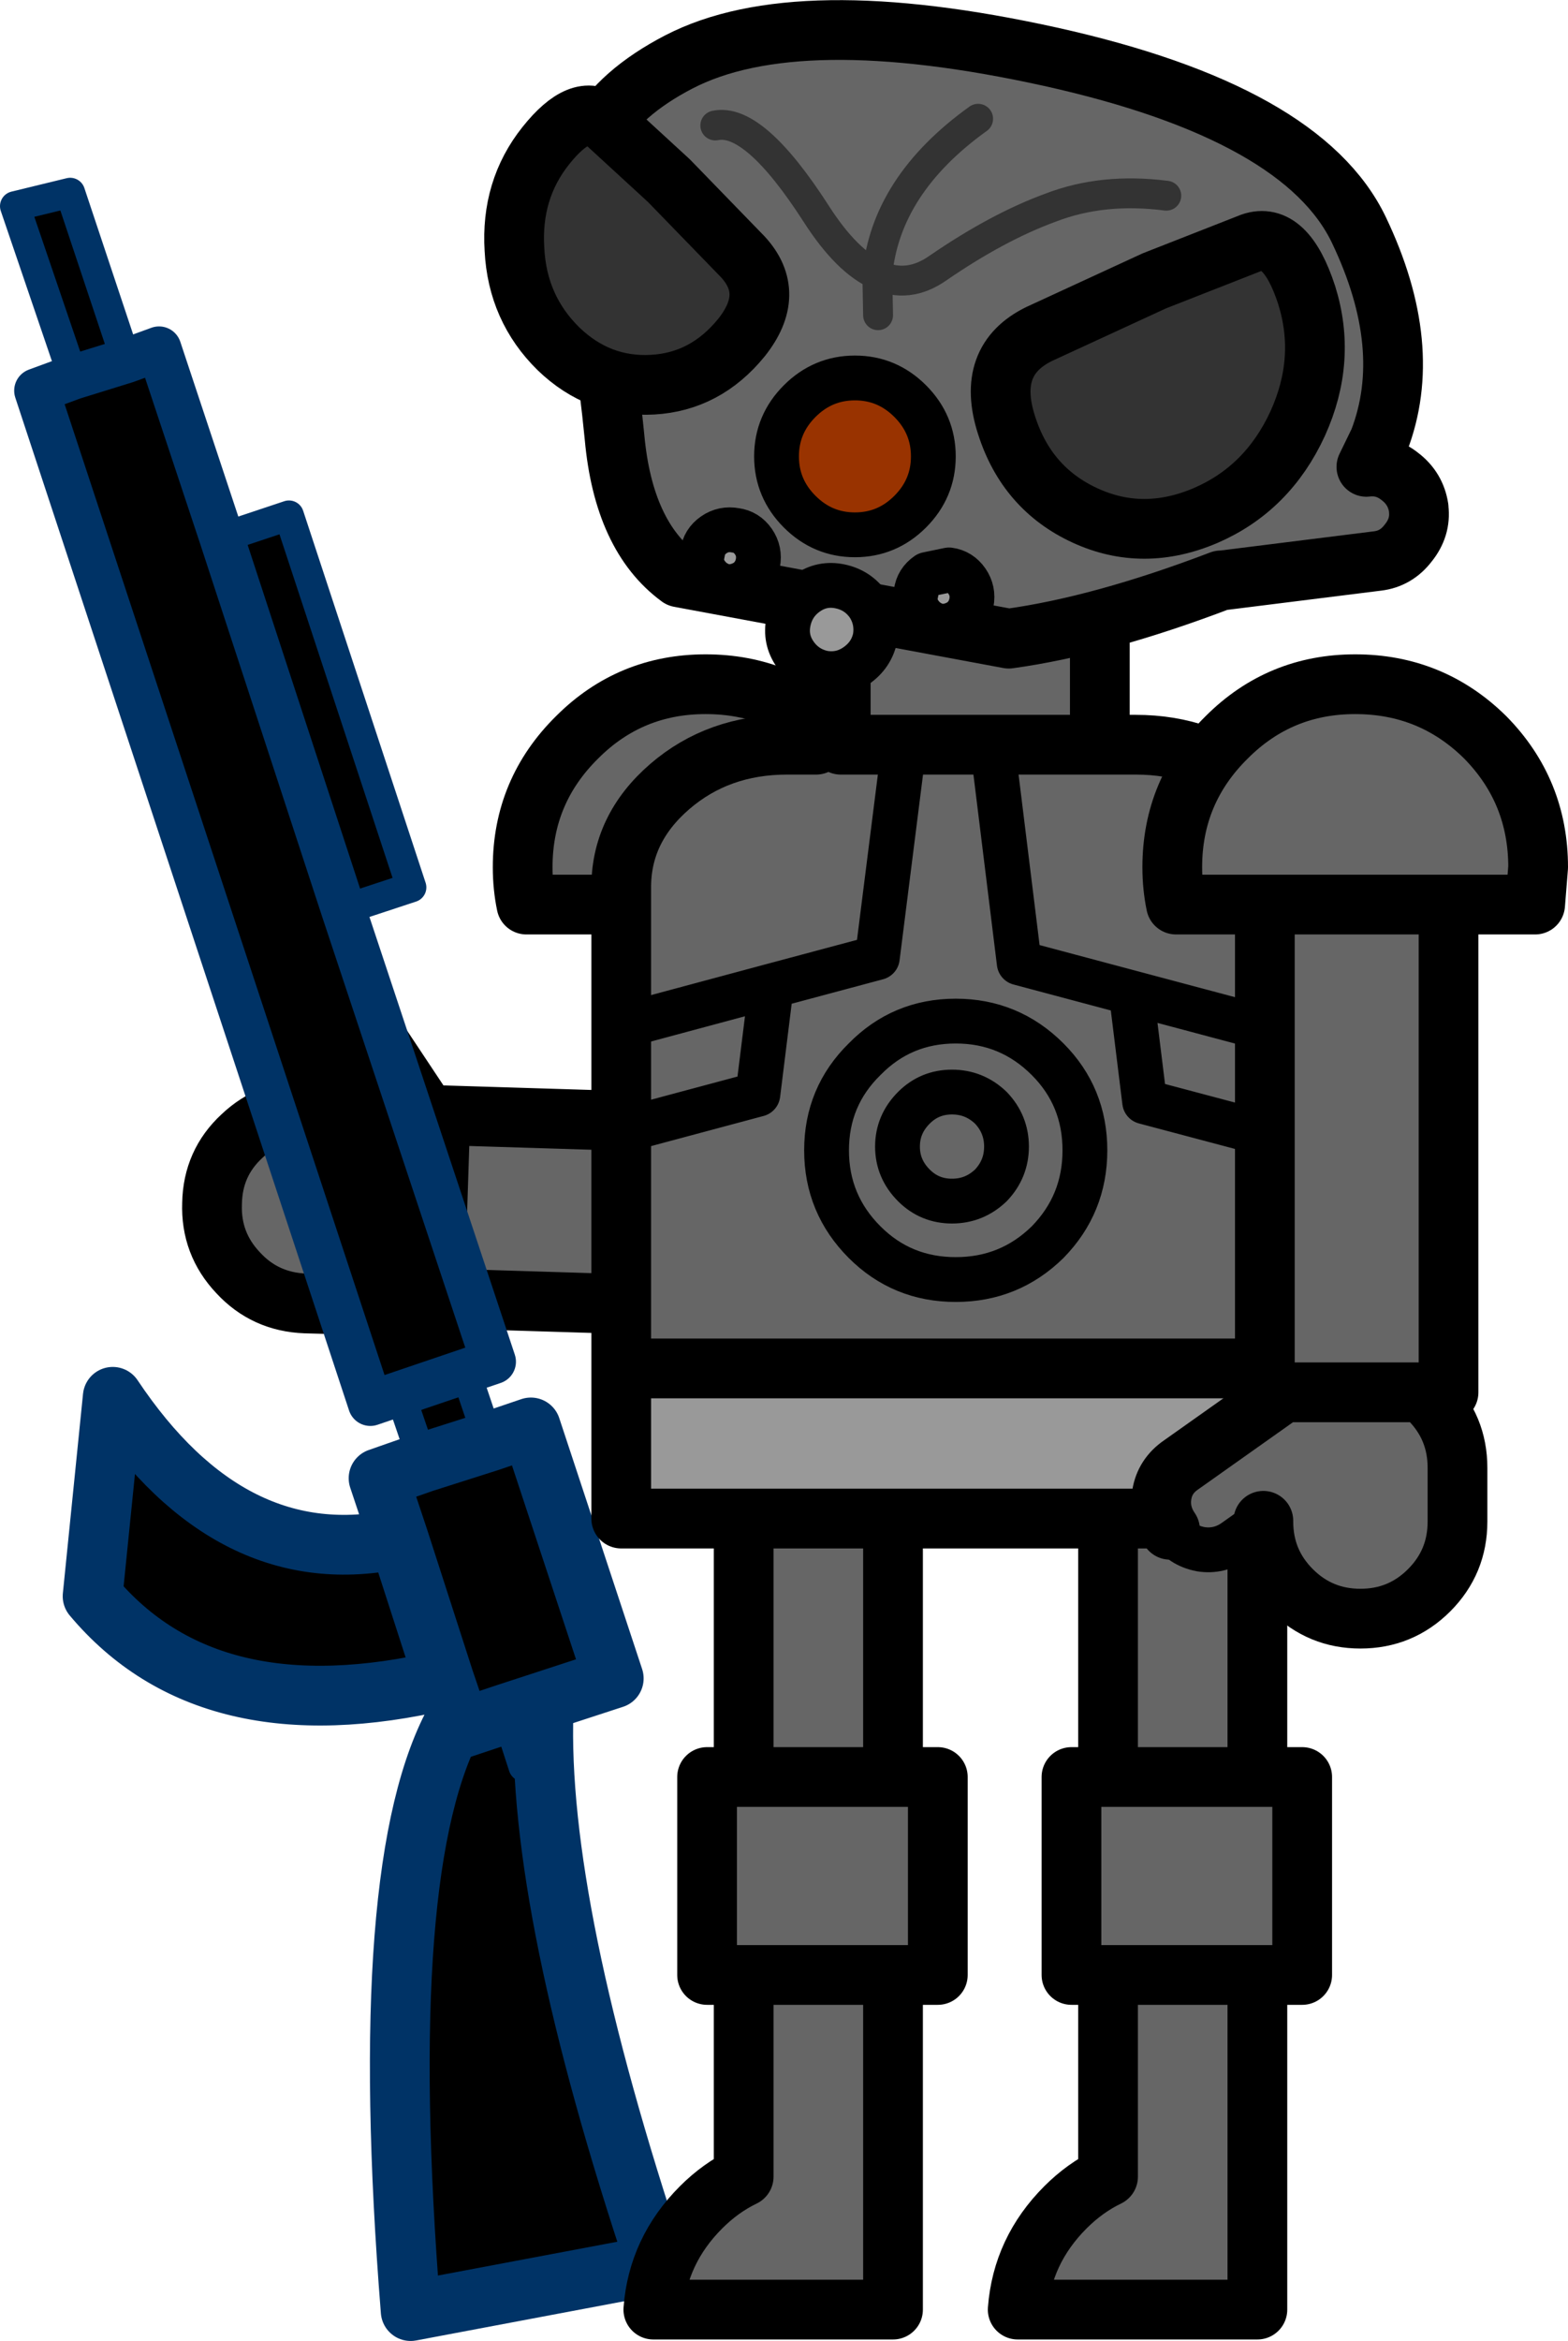
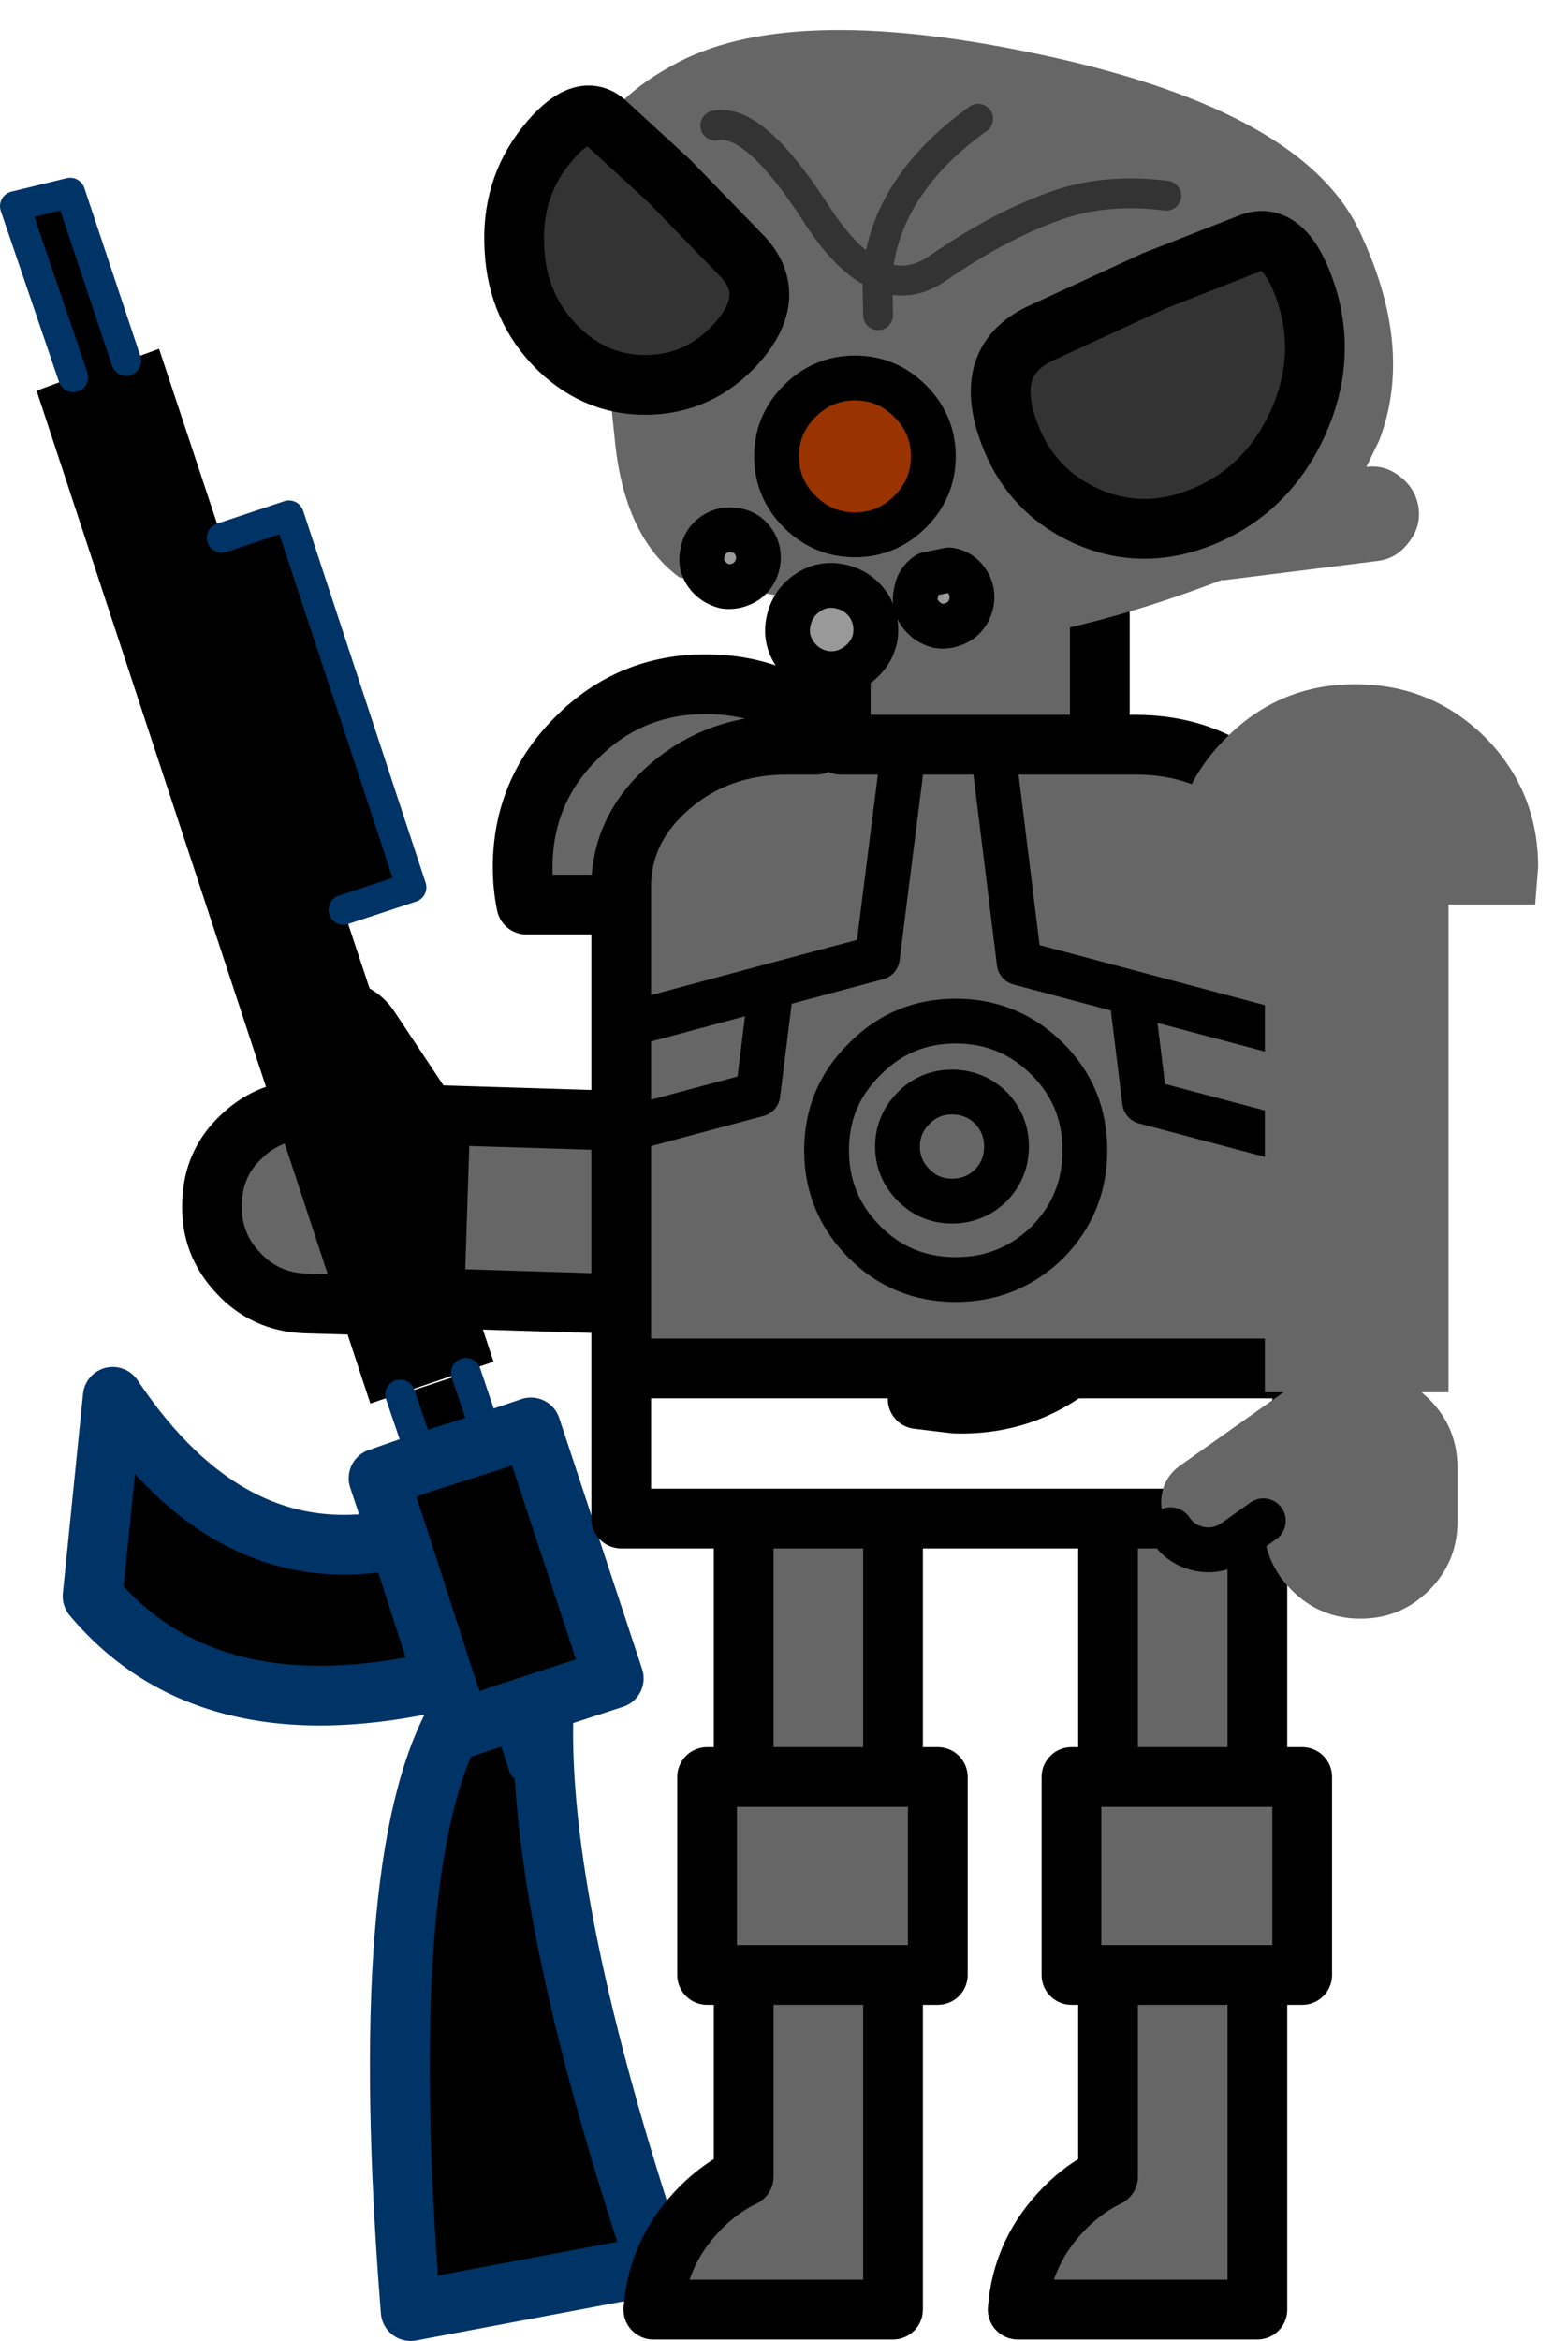
<svg xmlns="http://www.w3.org/2000/svg" height="156.7px" width="105.0px">
  <g transform="matrix(1.0, 0.0, 0.0, 1.0, 23.6, 73.15)">
-     <path d="M38.4 2.5 L38.6 -3.4 41.1 -3.6 Q46.15 -3.45 49.65 0.3 53.05 3.9 52.9 9.0 52.75 14.05 49.1 17.55 45.4 20.95 40.35 20.8 L37.85 20.5 38.05 14.75 38.4 2.5 38.05 14.75 5.5 13.75 5.55 11.95 5.1 12.45 Q3.15 14.3 0.45 14.2 L-3.15 14.1 Q-5.85 14.0 -7.65 12.05 -9.5 10.1 -9.4 7.4 -9.35 4.7 -7.4 2.9 -5.45 1.05 -2.75 1.15 L-2.7 1.15 -4.0 -0.8 Q-4.7 -1.9 -4.4 -3.1 -4.2 -4.35 -3.1 -5.05 L-3.05 -5.1 Q-2.0 -5.85 -0.75 -5.55 0.5 -5.35 1.2 -4.25 L5.85 2.75 5.9 1.5 38.4 2.5 M11.65 -12.6 Q11.4 -13.8 11.4 -15.1 11.4 -20.2 15.05 -23.8 18.6 -27.35 23.65 -27.35 28.75 -27.35 32.35 -23.8 35.9 -20.2 35.9 -15.1 L35.7 -12.6 11.65 -12.6 M5.55 11.95 L5.85 2.75 5.55 11.95" fill="#666666" fill-rule="evenodd" stroke="none" />
+     <path d="M38.4 2.5 L38.6 -3.4 41.1 -3.6 Q46.15 -3.45 49.65 0.3 53.05 3.9 52.9 9.0 52.75 14.05 49.1 17.55 45.4 20.95 40.35 20.8 L37.85 20.5 38.05 14.75 38.4 2.5 38.05 14.75 5.5 13.75 5.55 11.95 5.1 12.45 Q3.15 14.3 0.45 14.2 L-3.15 14.1 Q-5.85 14.0 -7.65 12.05 -9.5 10.1 -9.4 7.4 -9.35 4.7 -7.4 2.9 -5.45 1.05 -2.75 1.15 L-2.7 1.15 -4.0 -0.8 Q-4.7 -1.9 -4.4 -3.1 -4.2 -4.35 -3.1 -5.05 Q-2.0 -5.85 -0.75 -5.55 0.5 -5.35 1.2 -4.25 L5.85 2.75 5.9 1.5 38.4 2.5 M11.65 -12.6 Q11.4 -13.8 11.4 -15.1 11.4 -20.2 15.05 -23.8 18.6 -27.35 23.65 -27.35 28.75 -27.35 32.35 -23.8 35.9 -20.2 35.9 -15.1 L35.7 -12.6 11.65 -12.6 M5.55 11.95 L5.85 2.75 5.55 11.95" fill="#666666" fill-rule="evenodd" stroke="none" />
    <path d="M11.65 -12.6 L35.7 -12.6 35.9 -15.1 Q35.9 -20.2 32.35 -23.8 28.75 -27.35 23.65 -27.35 18.6 -27.35 15.05 -23.8 11.4 -20.2 11.4 -15.1 11.4 -13.8 11.65 -12.6 M38.05 14.75 L37.85 20.5 40.35 20.8 Q45.4 20.95 49.1 17.55 52.75 14.05 52.9 9.0 53.05 3.9 49.65 0.3 46.15 -3.45 41.1 -3.6 L38.6 -3.4 38.4 2.5 38.05 14.75 5.5 13.75 5.55 11.95 5.1 12.45 Q3.15 14.3 0.45 14.2 L-3.15 14.1 Q-5.85 14.0 -7.65 12.05 -9.5 10.1 -9.4 7.4 -9.35 4.7 -7.4 2.9 -5.45 1.05 -2.75 1.15 L-2.7 1.15 M-3.05 -5.1 Q-2.0 -5.85 -0.75 -5.55 0.5 -5.35 1.2 -4.25 L5.85 2.75 5.9 1.5 38.4 2.5 M5.85 2.75 L5.55 11.95" fill="none" stroke="#000000" stroke-linecap="round" stroke-linejoin="round" stroke-width="4.0" />
    <path d="M-2.7 1.15 L-4.0 -0.8 Q-4.7 -1.9 -4.4 -3.1 -4.2 -4.35 -3.1 -5.05 L-3.05 -5.1" fill="none" stroke="#000000" stroke-linecap="round" stroke-linejoin="round" stroke-width="3.0" />
    <path d="M9.15 23.35 L11.95 22.4 17.5 39.2 10.3 41.55 7.3 42.55 7.0 41.8 7.3 42.55 10.3 41.55 11.45 45.1 12.8 41.4 Q12.35 54.5 20.35 78.45 L3.9 81.55 Q1.5 51.45 7.0 41.8 L6.15 39.3 Q-9.6 43.0 -17.4 33.7 L-16.05 20.35 Q-8.1 32.25 3.1 29.85 L1.75 25.8 4.75 24.75 9.15 23.35 4.75 24.75 3.2 20.2 7.6 18.75 9.15 23.35 M6.15 39.3 L3.1 29.85 6.15 39.3 M-18.7 -47.9 L-22.6 -59.35 -18.9 -60.25 -15.15 -49.0 -18.7 -47.9 -15.15 -49.0 -12.95 -49.8 -8.75 -37.15 -4.25 -38.65 3.95 -13.75 -0.6 -12.25 9.45 18.0 1.2 20.8 -21.15 -47.0 -18.7 -47.9 M-8.75 -37.15 L-0.6 -12.25 -8.75 -37.15" fill="#000000" fill-rule="evenodd" stroke="none" />
    <path d="M10.3 41.55 L17.5 39.2 11.95 22.4 9.15 23.35 4.75 24.75 1.75 25.8 3.1 29.85 6.15 39.3 7.0 41.8 7.3 42.55 10.3 41.55 M12.8 41.4 Q12.35 54.5 20.35 78.45 L3.9 81.55 Q1.5 51.45 7.0 41.8 M6.15 39.3 Q-9.6 43.0 -17.4 33.7 L-16.05 20.35 Q-8.1 32.25 3.1 29.85" fill="none" stroke="#003366" stroke-linecap="round" stroke-linejoin="round" stroke-width="4.0" />
    <path d="M10.3 41.55 L11.45 45.1 12.8 41.4 M-15.15 -49.0 L-18.9 -60.25 -22.6 -59.35 -18.7 -47.9 M-8.75 -37.15 L-4.25 -38.65 3.95 -13.75 -0.6 -12.25 M7.6 18.75 L9.15 23.35 M4.75 24.75 L3.2 20.2" fill="none" stroke="#003366" stroke-linecap="round" stroke-linejoin="round" stroke-width="2.0" />
-     <path d="M-18.7 -47.9 L-15.15 -49.0 -12.95 -49.8 -8.75 -37.15 -0.6 -12.25 9.45 18.0 1.2 20.8 -21.15 -47.0 -18.7 -47.9" fill="none" stroke="#003366" stroke-linecap="round" stroke-linejoin="round" stroke-width="3.0" />
    <path d="M18.0 18.45 L18.0 2.55 18.0 -4.45 18.0 -13.65 Q17.95 -17.65 21.25 -20.5 24.5 -23.3 29.1 -23.3 L31.05 -23.3 32.7 -23.3 32.7 -35.2 50.05 -35.2 50.05 -23.3 52.45 -23.3 Q57.05 -23.3 60.35 -20.5 63.6 -17.65 63.6 -13.65 L63.6 -3.65 63.6 3.4 63.6 18.45 18.0 18.45 M60.6 28.5 L60.6 45.8 63.6 45.8 63.6 59.05 60.6 59.05 60.6 81.45 44.55 81.45 Q44.85 77.5 47.75 74.6 49.05 73.3 50.6 72.55 L50.6 59.05 48.15 59.05 48.15 45.8 50.6 45.8 50.6 28.5 60.6 28.5 M36.2 28.5 L36.2 45.8 39.2 45.8 39.2 59.05 36.2 59.05 36.2 81.45 20.15 81.45 Q20.45 77.5 23.35 74.6 24.65 73.3 26.2 72.55 L26.2 59.05 23.75 59.05 23.75 45.8 26.2 45.8 26.2 28.5 36.2 28.5 M32.7 -23.3 L36.95 -23.3 32.7 -23.3 M18.0 -4.45 L28.05 -7.15 35.15 -9.05 36.95 -23.3 35.15 -9.05 28.05 -7.15 27.15 0.1 18.0 2.55 27.15 0.1 28.05 -7.15 18.0 -4.45 M34.3 -2.25 Q36.8 -4.8 40.4 -4.8 44.0 -4.8 46.55 -2.25 49.05 0.25 49.05 3.85 49.05 7.45 46.55 10.0 44.0 12.5 40.4 12.5 36.8 12.5 34.3 10.0 31.75 7.45 31.75 3.85 31.75 0.25 34.3 -2.25 31.75 0.25 31.75 3.85 31.75 7.45 34.3 10.0 36.8 12.5 40.4 12.5 44.0 12.5 46.55 10.0 49.05 7.45 49.05 3.85 49.05 0.25 46.55 -2.25 44.0 -4.8 40.4 -4.8 36.8 -4.8 34.3 -2.25 M42.85 -23.3 L50.05 -23.3 42.85 -23.3 44.65 -8.7 52.15 -6.7 63.6 -3.65 52.15 -6.7 44.65 -8.7 42.85 -23.3 36.95 -23.3 42.85 -23.3 M42.75 1.0 Q43.8 2.1 43.8 3.6 43.8 5.1 42.75 6.2 41.65 7.25 40.15 7.25 38.65 7.25 37.6 6.2 36.5 5.1 36.5 3.6 36.5 2.1 37.6 1.0 38.65 -0.05 40.15 -0.05 41.65 -0.05 42.75 1.0 41.65 -0.05 40.15 -0.05 38.65 -0.05 37.6 1.0 36.5 2.1 36.5 3.6 36.5 5.1 37.6 6.2 38.65 7.25 40.15 7.25 41.65 7.25 42.75 6.2 43.8 5.1 43.8 3.6 43.8 2.1 42.75 1.0 M60.6 45.8 L50.6 45.8 60.6 45.8 M52.15 -6.7 L53.05 0.6 63.6 3.4 53.05 0.6 52.15 -6.7 M36.2 45.8 L26.2 45.8 36.2 45.8 M50.6 59.05 L60.6 59.05 50.6 59.05 M26.2 59.05 L36.2 59.05 26.2 59.05" fill="#666666" fill-rule="evenodd" stroke="none" />
-     <path d="M63.6 18.45 L63.6 28.5 60.6 28.5 50.6 28.5 36.2 28.5 26.2 28.5 18.0 28.5 18.0 18.45 63.6 18.45" fill="#999999" fill-rule="evenodd" stroke="none" />
    <path d="M18.0 18.45 L18.0 2.55 18.0 -4.45 18.0 -13.65 Q17.95 -17.65 21.25 -20.5 24.5 -23.3 29.1 -23.3 L31.05 -23.3 M32.7 -23.3 L32.7 -35.2 50.05 -35.2 50.05 -23.3 52.45 -23.3 Q57.05 -23.3 60.35 -20.5 63.6 -17.65 63.6 -13.65 L63.6 -3.65 63.6 3.4 63.6 18.45 63.6 28.5 60.6 28.5 60.6 45.8 63.6 45.8 63.6 59.05 60.6 59.05 60.6 81.45 44.55 81.45 Q44.85 77.5 47.75 74.6 49.05 73.3 50.6 72.55 L50.6 59.05 48.15 59.05 48.15 45.8 50.6 45.8 50.6 28.5 36.2 28.5 36.2 45.8 39.2 45.8 39.2 59.05 36.2 59.05 36.2 81.45 20.15 81.45 Q20.45 77.5 23.35 74.6 24.65 73.3 26.2 72.55 L26.2 59.05 23.75 59.05 23.75 45.8 26.2 45.8 26.2 28.5 18.0 28.5 18.0 18.45 63.6 18.45 M36.95 -23.3 L32.7 -23.3 M50.05 -23.3 L42.85 -23.3 36.95 -23.3 M50.6 45.8 L60.6 45.8 M60.6 28.5 L50.6 28.5 M26.2 45.8 L36.2 45.8 M36.2 28.5 L26.2 28.5 M36.2 59.05 L26.2 59.05 M60.6 59.05 L50.6 59.05" fill="none" stroke="#000000" stroke-linecap="round" stroke-linejoin="round" stroke-width="4.0" />
    <path d="M36.95 -23.3 L35.15 -9.05 28.05 -7.15 27.15 0.1 18.0 2.55 M34.3 -2.25 Q31.75 0.25 31.75 3.85 31.75 7.45 34.3 10.0 36.8 12.5 40.4 12.5 44.0 12.5 46.55 10.0 49.05 7.45 49.05 3.85 49.05 0.25 46.55 -2.25 44.0 -4.8 40.4 -4.8 36.8 -4.8 34.3 -2.25 M28.05 -7.15 L18.0 -4.45 M42.85 -23.3 L44.65 -8.7 52.15 -6.7 63.6 -3.65 M42.75 1.0 Q41.65 -0.05 40.15 -0.05 38.65 -0.05 37.6 1.0 36.5 2.1 36.5 3.6 36.5 5.1 37.6 6.2 38.65 7.25 40.15 7.25 41.65 7.25 42.75 6.2 43.8 5.1 43.8 3.6 43.8 2.1 42.75 1.0 M63.6 3.4 L53.05 0.6 52.15 -6.7" fill="none" stroke="#000000" stroke-linecap="round" stroke-linejoin="round" stroke-width="3.0" />
    <path d="M58.15 -34.3 Q50.15 -31.25 43.95 -30.4 L21.9 -34.5 Q18.15 -37.25 17.55 -43.9 16.9 -50.55 15.45 -57.7 13.95 -64.9 21.85 -69.0 29.75 -73.1 46.75 -69.35 63.65 -65.6 67.4 -57.75 71.15 -49.9 68.75 -43.65 L67.9 -41.9 Q69.15 -42.05 70.15 -41.25 71.2 -40.45 71.4 -39.15 L71.4 -39.1 Q71.55 -37.85 70.7 -36.8 69.9 -35.75 68.65 -35.6 L58.25 -34.3 58.25 -34.35 58.15 -34.3 M61.1 -12.6 L55.15 -12.6 Q54.9 -13.8 54.9 -15.1 54.9 -20.2 58.55 -23.8 62.1 -27.35 67.15 -27.35 72.25 -27.35 75.85 -23.8 79.4 -20.2 79.4 -15.1 L79.2 -12.6 73.4 -12.6 61.1 -12.6 73.4 -12.6 73.4 20.05 71.6 20.05 72.1 20.5 Q74.0 22.4 74.0 25.1 L74.0 28.7 Q74.0 31.4 72.1 33.3 70.2 35.2 67.5 35.2 64.8 35.2 62.9 33.3 61.0 31.4 61.0 28.7 L61.0 28.65 59.1 30.0 Q58.05 30.75 56.8 30.55 55.5 30.3 54.8 29.25 L54.75 29.25 Q54.0 28.15 54.2 26.9 54.4 25.65 55.5 24.9 L62.35 20.05 61.1 20.05 61.1 -12.6 M71.6 20.05 L62.35 20.05 71.6 20.05" fill="#666666" fill-rule="evenodd" stroke="none" />
-     <path d="M58.25 -34.3 L68.65 -35.6 Q69.9 -35.75 70.7 -36.8 71.55 -37.85 71.4 -39.1 L71.4 -39.15 Q71.2 -40.45 70.15 -41.25 69.15 -42.05 67.9 -41.9 L68.75 -43.65 Q71.15 -49.9 67.4 -57.75 63.65 -65.6 46.75 -69.35 29.75 -73.1 21.85 -69.0 13.95 -64.9 15.45 -57.7 16.9 -50.55 17.55 -43.9 18.15 -37.25 21.9 -34.5 L43.95 -30.4 Q50.15 -31.25 58.15 -34.3 L58.25 -34.3 M73.4 -12.6 L79.2 -12.6 79.4 -15.1 Q79.4 -20.2 75.85 -23.8 72.25 -27.35 67.15 -27.35 62.1 -27.35 58.55 -23.8 54.9 -20.2 54.9 -15.1 54.9 -13.8 55.15 -12.6 L61.1 -12.6 73.4 -12.6 73.4 20.05 71.6 20.05 72.1 20.5 Q74.0 22.4 74.0 25.1 L74.0 28.7 Q74.0 31.4 72.1 33.3 70.2 35.2 67.5 35.2 64.8 35.2 62.9 33.3 61.0 31.4 61.0 28.7 L61.0 28.65 M54.75 29.25 Q54.0 28.15 54.2 26.9 54.4 25.65 55.5 24.9 L62.35 20.05 61.1 20.05 61.1 -12.6 M62.35 20.05 L71.6 20.05" fill="none" stroke="#000000" stroke-linecap="round" stroke-linejoin="round" stroke-width="4.0" />
    <path d="M61.0 28.65 L59.1 30.0 Q58.05 30.75 56.8 30.55 55.5 30.3 54.8 29.25 L54.75 29.25" fill="none" stroke="#000000" stroke-linecap="round" stroke-linejoin="round" stroke-width="3.0" />
    <path d="M33.65 -37.35 Q31.5 -37.35 29.95 -38.9 28.4 -40.45 28.4 -42.6 28.4 -44.75 29.95 -46.3 31.5 -47.85 33.65 -47.85 35.8 -47.85 37.35 -46.3 38.9 -44.75 38.9 -42.6 38.9 -40.45 37.35 -38.9 35.8 -37.35 33.65 -37.35" fill="#993300" fill-rule="evenodd" stroke="none" />
    <path d="M60.2 -56.9 Q62.5 -57.7 63.9 -53.4 65.25 -49.1 63.3 -44.8 61.3 -40.45 57.15 -38.65 52.95 -36.85 49.05 -38.65 45.15 -40.45 43.8 -44.7 42.4 -49.05 46.0 -50.8 L53.7 -54.35 60.2 -56.9 M13.8 -49.8 Q11.05 -52.5 10.85 -56.45 10.6 -60.45 12.95 -63.4 15.3 -66.35 16.9 -65.0 L21.2 -61.05 26.15 -55.95 Q28.4 -53.5 26.05 -50.55 23.65 -47.6 20.1 -47.4 16.5 -47.2 13.8 -49.8" fill="#333333" fill-rule="evenodd" stroke="none" />
    <path d="M25.65 -37.65 Q26.4 -37.55 26.85 -36.9 27.3 -36.25 27.15 -35.45 27.0 -34.7 26.4 -34.25 25.7 -33.8 24.95 -33.9 24.15 -34.1 23.7 -34.75 23.25 -35.4 23.45 -36.15 23.55 -36.9 24.2 -37.35 24.85 -37.8 25.65 -37.65 M29.2 -31.55 Q29.45 -32.75 30.45 -33.45 31.45 -34.15 32.65 -33.9 33.85 -33.65 34.55 -32.65 35.2 -31.65 35.0 -30.45 34.75 -29.3 33.75 -28.6 32.75 -27.9 31.55 -28.1 30.35 -28.35 29.65 -29.35 28.95 -30.35 29.2 -31.55 M38.5 -34.7 L39.95 -35.0 Q40.7 -34.9 41.15 -34.25 41.6 -33.6 41.45 -32.8 41.3 -32.05 40.7 -31.6 40.0 -31.15 39.25 -31.25 38.45 -31.45 38.0 -32.1 37.55 -32.75 37.75 -33.5 37.85 -34.25 38.5 -34.7" fill="#999999" fill-rule="evenodd" stroke="none" />
    <path d="M33.65 -37.35 Q31.5 -37.35 29.95 -38.9 28.4 -40.45 28.4 -42.6 28.4 -44.75 29.95 -46.3 31.5 -47.85 33.65 -47.85 35.8 -47.85 37.35 -46.3 38.9 -44.75 38.9 -42.6 38.9 -40.45 37.35 -38.9 35.8 -37.35 33.65 -37.35 M25.65 -37.65 Q26.4 -37.55 26.85 -36.9 27.3 -36.25 27.15 -35.45 27.0 -34.7 26.4 -34.25 25.7 -33.8 24.95 -33.9 24.15 -34.1 23.7 -34.75 23.25 -35.4 23.45 -36.15 23.55 -36.9 24.2 -37.35 24.85 -37.8 25.65 -37.65 M29.2 -31.55 Q29.45 -32.75 30.45 -33.45 31.45 -34.15 32.65 -33.9 33.85 -33.65 34.55 -32.65 35.2 -31.65 35.0 -30.45 34.75 -29.3 33.75 -28.6 32.75 -27.9 31.55 -28.1 30.35 -28.35 29.65 -29.35 28.95 -30.35 29.2 -31.55 M38.5 -34.7 L39.95 -35.0 Q40.7 -34.9 41.15 -34.25 41.6 -33.6 41.45 -32.8 41.3 -32.05 40.7 -31.6 40.0 -31.15 39.25 -31.25 38.45 -31.45 38.0 -32.1 37.55 -32.75 37.75 -33.5 37.85 -34.25 38.5 -34.7" fill="none" stroke="#000000" stroke-linecap="round" stroke-linejoin="round" stroke-width="3.0" />
    <path d="M60.2 -56.9 Q62.5 -57.7 63.9 -53.4 65.25 -49.1 63.3 -44.8 61.3 -40.45 57.15 -38.65 52.95 -36.85 49.05 -38.65 45.15 -40.45 43.8 -44.7 42.4 -49.05 46.0 -50.8 L53.7 -54.35 60.2 -56.9 M13.8 -49.8 Q16.5 -47.2 20.1 -47.4 23.65 -47.6 26.05 -50.55 28.4 -53.5 26.15 -55.95 L21.2 -61.05 16.9 -65.0 Q15.3 -66.35 12.95 -63.4 10.6 -60.45 10.85 -56.45 11.05 -52.5 13.8 -49.8" fill="none" stroke="#000000" stroke-linecap="round" stroke-linejoin="round" stroke-width="4.0" />
    <path d="M54.5 -60.05 Q50.25 -60.6 46.75 -59.25 43.2 -57.95 39.2 -55.2 37.2 -53.8 35.15 -54.75 L35.2 -52.05 M35.15 -54.75 Q33.1 -55.65 31.05 -58.85 26.9 -65.3 24.3 -64.75 M35.15 -54.75 Q35.7 -60.75 41.9 -65.2" fill="none" stroke="#333333" stroke-linecap="round" stroke-linejoin="round" stroke-width="2.0" />
  </g>
</svg>